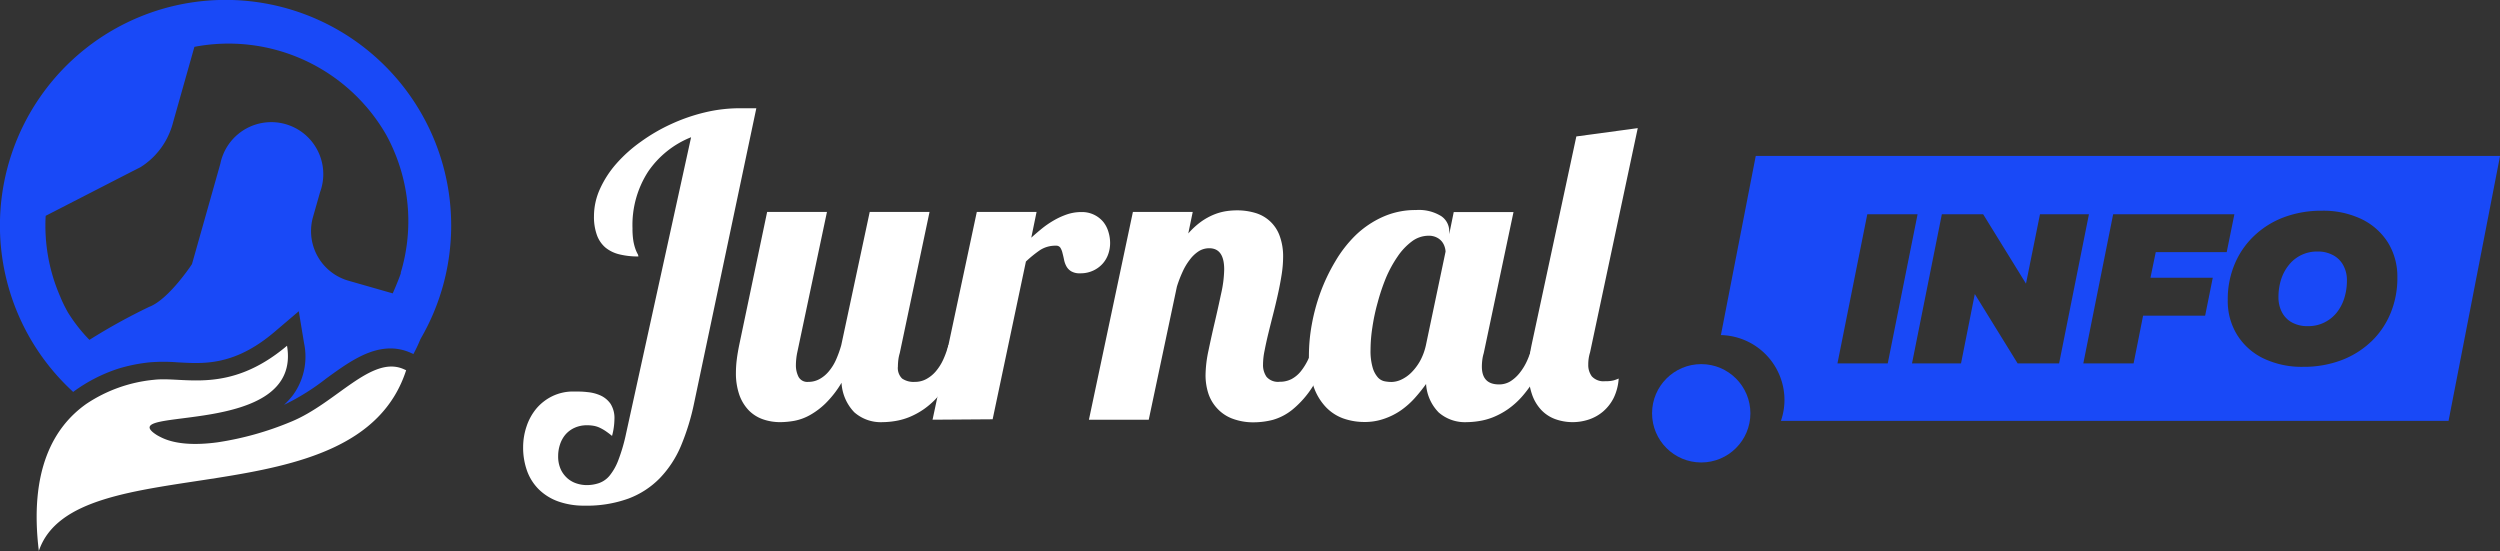
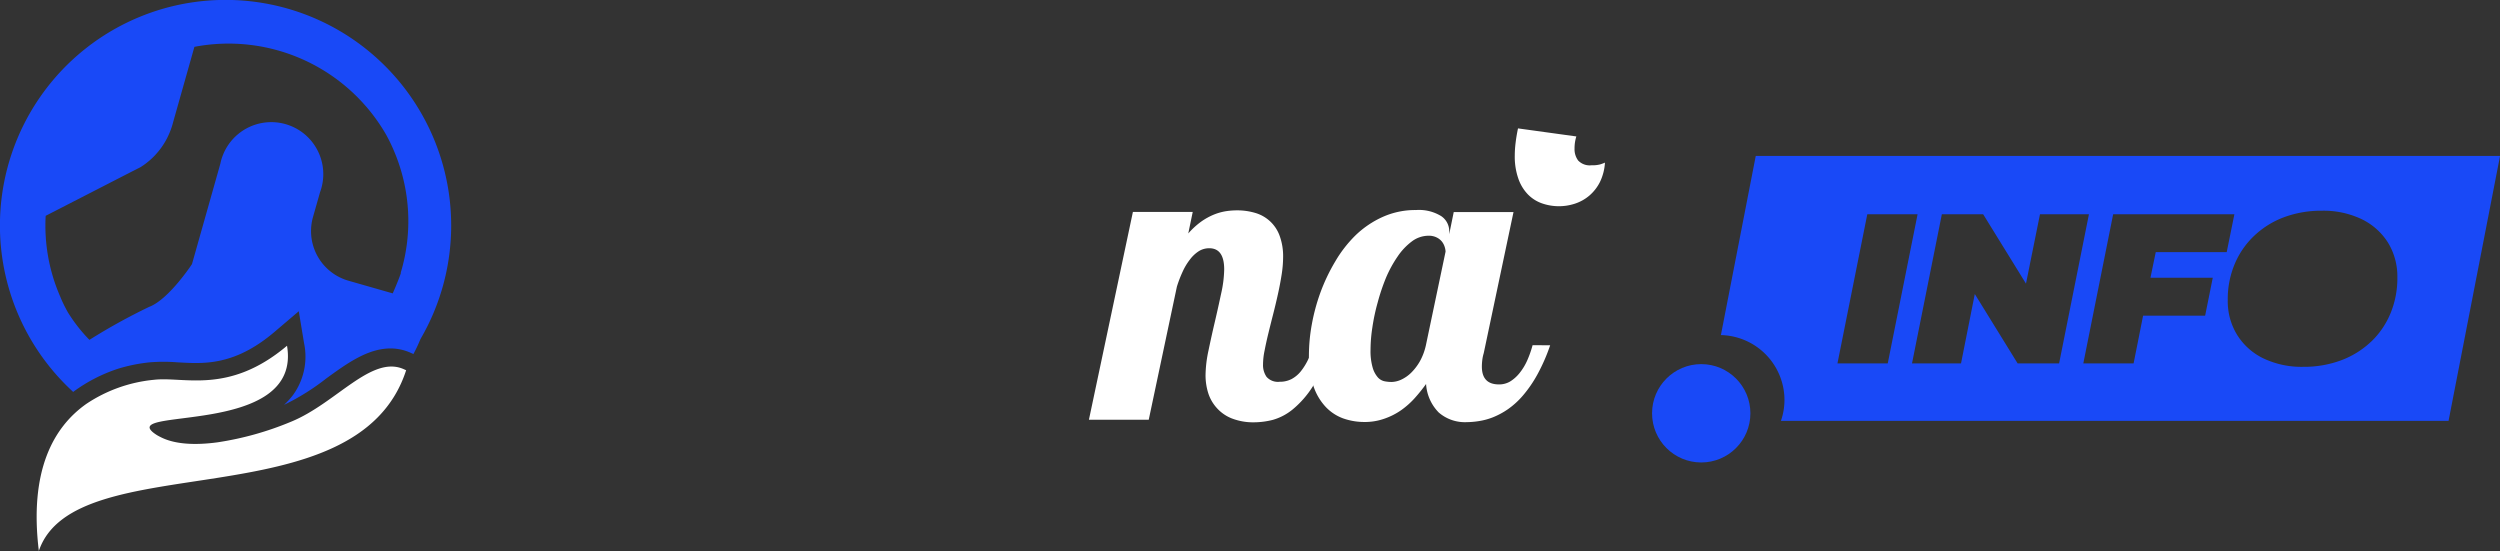
<svg xmlns="http://www.w3.org/2000/svg" viewBox="0 0 471.82 104.03">
  <rect x="0" y="0" width="471.82" height="104.03" fill="#333333" stroke="none" />
  <defs>
    <style>.a48864ed-4ce9-4e45-8efc-f59dea0ee85a{fill:none;}.fa4fd72f-f91c-4af0-97ba-099e752e15ab{fill:#fff;}.aaf6089a-c403-4858-b31f-53c1473b7bfd{fill:#1949f7;}</style>
  </defs>
  <title>jurnalinfo_whiteAsset 20</title>
  <g id="edd8a198-947e-4dc7-8802-4599e78cbe92" data-name="Layer 2">
    <g id="e048f8ad-d908-424b-80f6-13dff81f86ba" data-name="Layer 1">
-       <path class="a48864ed-4ce9-4e45-8efc-f59dea0ee85a" d="M29.73,77.87a67.51,67.51,0,0,1-11.5-1C21,78.24,25.06,78.5,29.73,77.87Z" />
      <path class="fa4fd72f-f91c-4af0-97ba-099e752e15ab" d="M54.93,79.59a58.47,58.47,0,0,1-13.88,3.89c-4.37.59-8.17.35-10.76-1a7.37,7.37,0,0,1-.78-.43c-8.4-5.48,27.6.77,24.66-16.8-11,9.28-19.45,5.76-25.13,6.43a27.66,27.66,0,0,0-12.71,4.52c-6.28,4.41-10.84,12.66-9,27.78,6.76-20.07,60-5.34,69.32-34.1-.13-.07-.26-.12-.39-.18C70.14,66.9,63.45,76.11,54.93,79.59Z" />
      <path class="aaf6089a-c403-4858-b31f-53c1473b7bfd" d="M79.67,21.67A42.58,42.58,0,1,0,13.73,73.89l.06.09h0a29.84,29.84,0,0,1,8.68-4.45,31.43,31.43,0,0,1,5.81-1.15,32.41,32.41,0,0,1,5.14,0c4.64.23,10.53.88,18.27-5.64l4.7-4,1,6.06a12.32,12.32,0,0,1-2.08,9.74,13.8,13.8,0,0,1-1.71,1.87,43.54,43.54,0,0,0,8-5c4-2.91,7.85-5.65,12.12-5.65a9.3,9.3,0,0,1,3.91.88c.13.06.26.11.39.18A27.78,27.78,0,0,0,79.35,64,42.53,42.53,0,0,0,79.67,21.67Zm-4,29.83c-.43,1.34-1.55,3.87-1.55,3.87L65.84,53a9.74,9.74,0,0,1-6.78-12V41l1.34-4.72A9.8,9.8,0,1,0,42,29.45a9.16,9.16,0,0,0-.42,1.47L36.23,49.85s-4.4,6.7-8.09,8.07a113.21,113.21,0,0,0-11.26,6.22,29.76,29.76,0,0,1-4.08-5.21c-.51-.92-1-1.87-1.38-2.83a33.47,33.47,0,0,1-2.8-15.37l15.58-8,2.32-1.18a14,14,0,0,0,5.66-6.94A13.44,13.44,0,0,0,32.69,23l4-14.16a34.31,34.31,0,0,1,36.2,16.61,31.84,31.84,0,0,1,1.4,2.88A33.77,33.77,0,0,1,75.62,51.5Z" />
-       <path class="fa4fd72f-f91c-4af0-97ba-099e752e15ab" d="M130.43,25.9a17.74,17.74,0,0,0-8.11,6.49,18.55,18.55,0,0,0-2.95,10.69,14.35,14.35,0,0,0,.17,2.43,9.33,9.33,0,0,0,.39,1.5,6.27,6.27,0,0,0,.38.86,1.16,1.16,0,0,1,.17.53,14.52,14.52,0,0,1-3.6-.4,6.56,6.56,0,0,1-2.62-1.28,5.59,5.59,0,0,1-1.6-2.34,10.06,10.06,0,0,1-.56-3.59,12.48,12.48,0,0,1,1.13-5.13,19.15,19.15,0,0,1,3.1-4.78A26.7,26.7,0,0,1,121,26.71a33.51,33.51,0,0,1,5.7-3.31A34,34,0,0,1,133,21.22a28.21,28.21,0,0,1,6.6-.79h3.14L131,76.07a43.78,43.78,0,0,1-2.48,8.07,19.89,19.89,0,0,1-4,6.11,16.22,16.22,0,0,1-5.9,3.84,23,23,0,0,1-8.28,1.34,14.39,14.39,0,0,1-5-.8,10.08,10.08,0,0,1-3.64-2.26,9.44,9.44,0,0,1-2.22-3.48,13,13,0,0,1-.75-4.52,12.23,12.23,0,0,1,.64-3.88,10.37,10.37,0,0,1,1.83-3.35,9.27,9.27,0,0,1,3-2.35,9,9,0,0,1,4.11-.9c.79,0,1.63,0,2.53.11a7.74,7.74,0,0,1,2.48.63,4.67,4.67,0,0,1,1.9,1.57,5,5,0,0,1,.74,2.93,12.88,12.88,0,0,1-.45,3.14,16.55,16.55,0,0,0-1.34-1,8.51,8.51,0,0,0-1.17-.63,4.56,4.56,0,0,0-1.09-.3,6.75,6.75,0,0,0-1.11-.08,5.52,5.52,0,0,0-2.41.5,5,5,0,0,0-1.71,1.3,5.62,5.62,0,0,0-1,1.85,6.82,6.82,0,0,0-.34,2.13,5.87,5.87,0,0,0,.51,2.58,5.15,5.15,0,0,0,1.3,1.7,4.88,4.88,0,0,0,1.73.94,6.07,6.07,0,0,0,1.78.29,7.18,7.18,0,0,0,2.37-.37,4.56,4.56,0,0,0,2-1.39,10.48,10.48,0,0,0,1.66-2.93,32.73,32.73,0,0,0,1.46-5Z" />
-       <path class="fa4fd72f-f91c-4af0-97ba-099e752e15ab" d="M182.32,65.16a35.57,35.57,0,0,1-2.41,5.51,23.28,23.28,0,0,1-2.7,3.94,15.14,15.14,0,0,1-2.85,2.61,14.39,14.39,0,0,1-2.83,1.53,12.45,12.45,0,0,1-2.64.72,15.23,15.23,0,0,1-2.3.2,7.55,7.55,0,0,1-5.36-1.86,8.69,8.69,0,0,1-2.41-5.57,19.22,19.22,0,0,1-3,3.87,14.13,14.13,0,0,1-3,2.25,9.82,9.82,0,0,1-2.91,1.06,15.85,15.85,0,0,1-2.64.25,9.79,9.79,0,0,1-3.29-.54,6.93,6.93,0,0,1-2.66-1.68,8.13,8.13,0,0,1-1.78-2.91,12.41,12.41,0,0,1-.65-4.25,20.31,20.31,0,0,1,.15-2.35c.1-.86.26-1.78.46-2.78L144.78,40h11.29l-5.63,26.64a12.3,12.3,0,0,0-.23,2.21,4.8,4.8,0,0,0,.5,2.28,1.88,1.88,0,0,0,1.84.94,4.3,4.3,0,0,0,2.1-.52,6,6,0,0,0,1.74-1.43,9.17,9.17,0,0,0,1.38-2.2,20.6,20.6,0,0,0,1-2.78L164.14,40h11.29l-5.62,26.64a7.5,7.5,0,0,0-.27,1.28,10.46,10.46,0,0,0-.08,1.24,2.77,2.77,0,0,0,.79,2.28,3.84,3.84,0,0,0,2.43.63,4.41,4.41,0,0,0,2.12-.52,6.27,6.27,0,0,0,1.78-1.43,9.56,9.56,0,0,0,1.41-2.2,17.22,17.22,0,0,0,1-2.78Z" />
-       <path class="fa4fd72f-f91c-4af0-97ba-099e752e15ab" d="M176,79.21,184.35,40h11.28l-1,4.86q1-.91,2.1-1.8A17.56,17.56,0,0,1,199,41.53a13.9,13.9,0,0,1,2.43-1.09,8.45,8.45,0,0,1,2.68-.42,5.21,5.21,0,0,1,4.06,1.8,5.37,5.37,0,0,1,1,1.88,7.16,7.16,0,0,1,.34,2.22,6.28,6.28,0,0,1-.34,2,5.35,5.35,0,0,1-1.05,1.82,5.45,5.45,0,0,1-1.78,1.32,5.6,5.6,0,0,1-2.49.52,3.08,3.08,0,0,1-1.7-.39,2.48,2.48,0,0,1-.9-.95,4.32,4.32,0,0,1-.44-1.25c-.09-.44-.19-.86-.29-1.24a3.26,3.26,0,0,0-.4-1,.92.92,0,0,0-.82-.38,5.34,5.34,0,0,0-3,.82,22.23,22.23,0,0,0-2.68,2.17l-6.28,29.77Z" />
      <path class="fa4fd72f-f91c-4af0-97ba-099e752e15ab" d="M251.35,65.16a34.26,34.26,0,0,1-3.54,7.69A18.21,18.21,0,0,1,244,77.24a10.43,10.43,0,0,1-3.78,2,14.69,14.69,0,0,1-3.43.46,11.14,11.14,0,0,1-4.36-.75,7.47,7.47,0,0,1-2.83-2A7.61,7.61,0,0,1,228,74.1a11.25,11.25,0,0,1-.48-3.27,23.07,23.07,0,0,1,.55-4.65c.37-1.78.77-3.59,1.21-5.46s.83-3.66,1.2-5.39a22.06,22.06,0,0,0,.56-4.48c0-2.68-.95-4-2.83-4a3.69,3.69,0,0,0-2,.58A6.46,6.46,0,0,0,224.56,49a11.19,11.19,0,0,0-1.37,2.29,22.32,22.32,0,0,0-1.08,2.82L216.8,79.21H205.51L213.81,40H225.1l-.84,4.06a14.72,14.72,0,0,1,2.5-2.28,12.19,12.19,0,0,1,2.43-1.32,10.62,10.62,0,0,1,2.24-.61,14,14,0,0,1,2-.15,11.87,11.87,0,0,1,3.49.49,6.94,6.94,0,0,1,4.59,4.33,11.22,11.22,0,0,1,.65,4,22,22,0,0,1-.29,3.38c-.19,1.21-.43,2.45-.71,3.71s-.58,2.52-.9,3.77-.62,2.45-.9,3.6-.51,2.21-.7,3.2a13,13,0,0,0-.29,2.58,3.89,3.89,0,0,0,.67,2.37,2.87,2.87,0,0,0,2.47.92,4.78,4.78,0,0,0,2.22-.5,5.69,5.69,0,0,0,1.72-1.41,11.36,11.36,0,0,0,1.39-2.2c.43-.86.84-1.8,1.25-2.82Z" />
      <path class="fa4fd72f-f91c-4af0-97ba-099e752e15ab" d="M292.56,65.16a34.64,34.64,0,0,1-2.41,5.51,23.28,23.28,0,0,1-2.7,3.94,15.14,15.14,0,0,1-2.85,2.61,14.39,14.39,0,0,1-2.83,1.53,12.45,12.45,0,0,1-2.64.72,15.23,15.23,0,0,1-2.3.2,7.53,7.53,0,0,1-5.3-1.82,8.39,8.39,0,0,1-2.39-5.38,31.69,31.69,0,0,1-2.1,2.62,15.65,15.65,0,0,1-2.57,2.3A12.71,12.71,0,0,1,261.32,79a11,11,0,0,1-3.85.64,11.91,11.91,0,0,1-3.9-.65,8.53,8.53,0,0,1-3.33-2.15,10.63,10.63,0,0,1-2.33-3.9,17.2,17.2,0,0,1-.88-5.89,33,33,0,0,1,.53-5.74,36.93,36.93,0,0,1,1.65-6.13A34.93,34.93,0,0,1,252,49.34a23.67,23.67,0,0,1,3.9-5A18,18,0,0,1,261,40.92a15,15,0,0,1,6.24-1.28A8,8,0,0,1,272,40.79a3.43,3.43,0,0,1,1.51,2.83v.57l.85-4.17h11.28l-5.62,26.64a7.5,7.5,0,0,0-.27,1.28,10.46,10.46,0,0,0-.08,1.24c0,2.25,1.08,3.37,3.22,3.37A4.06,4.06,0,0,0,285,72a7,7,0,0,0,1.78-1.59A10.78,10.78,0,0,0,288.24,68a19.62,19.62,0,0,0,1-2.85ZM272.82,47.48a3.38,3.38,0,0,0-.16-.86,3.12,3.12,0,0,0-.51-1,2.89,2.89,0,0,0-1-.8,3.29,3.29,0,0,0-1.57-.33,5.26,5.26,0,0,0-3.12,1.07,11.71,11.71,0,0,0-2.69,2.85,22.69,22.69,0,0,0-2.19,4A38.11,38.11,0,0,0,260,57.11a37.51,37.51,0,0,0-1,4.71,28.28,28.28,0,0,0-.34,4.15,11.25,11.25,0,0,0,.42,3.48,4.81,4.81,0,0,0,1,1.82,2.37,2.37,0,0,0,1.29.7,7.16,7.16,0,0,0,1.22.12,4.58,4.58,0,0,0,1.86-.44,6.73,6.73,0,0,0,1.87-1.3,9.9,9.9,0,0,0,1.65-2.16,11.16,11.16,0,0,0,1.13-3Z" />
-       <path class="fa4fd72f-f91c-4af0-97ba-099e752e15ab" d="M297.5,25.75l11.59-1.57-9,42.32a7.51,7.51,0,0,0-.34,2.3,3.57,3.57,0,0,0,.68,2.24,3,3,0,0,0,2.53.9,5.7,5.7,0,0,0,1.61-.16,7.64,7.64,0,0,0,.92-.34,9.74,9.74,0,0,1-.94,3.65,8.29,8.29,0,0,1-2,2.57,8.07,8.07,0,0,1-2.68,1.51,9.69,9.69,0,0,1-6.32-.06,6.87,6.87,0,0,1-2.65-1.72,8.09,8.09,0,0,1-1.78-3,12.59,12.59,0,0,1-.65-4.32,20.23,20.23,0,0,1,.15-2.32c.1-.85.25-1.77.46-2.77Z" />
-       <path class="aaf6089a-c403-4858-b31f-53c1473b7bfd" d="M440.32,48.16a5.93,5.93,0,0,0-2.95-.69,6.74,6.74,0,0,0-5.43,2.58,8.33,8.33,0,0,0-1.45,2.75,11,11,0,0,0-.48,3.28,6,6,0,0,0,.66,2.85,4.63,4.63,0,0,0,1.89,1.93,6,6,0,0,0,3,.69,6.69,6.69,0,0,0,3.11-.69A6.91,6.91,0,0,0,441,59a8.3,8.3,0,0,0,1.44-2.75,11,11,0,0,0,.49-3.28,5.83,5.83,0,0,0-.67-2.87A4.64,4.64,0,0,0,440.32,48.16Z" />
+       <path class="fa4fd72f-f91c-4af0-97ba-099e752e15ab" d="M297.5,25.75a7.51,7.51,0,0,0-.34,2.3,3.57,3.57,0,0,0,.68,2.24,3,3,0,0,0,2.53.9,5.7,5.7,0,0,0,1.61-.16,7.64,7.64,0,0,0,.92-.34,9.74,9.74,0,0,1-.94,3.65,8.29,8.29,0,0,1-2,2.57,8.07,8.07,0,0,1-2.68,1.51,9.69,9.69,0,0,1-6.32-.06,6.87,6.87,0,0,1-2.65-1.72,8.09,8.09,0,0,1-1.78-3,12.59,12.59,0,0,1-.65-4.32,20.23,20.23,0,0,1,.15-2.32c.1-.85.25-1.77.46-2.77Z" />
      <circle class="aaf6089a-c403-4858-b31f-53c1473b7bfd" cx="321.07" cy="78" r="9.28" />
      <path class="aaf6089a-c403-4858-b31f-53c1473b7bfd" d="M452.36,29.43h-121l-6.58,33.81a12.27,12.27,0,0,1,12,12.26,12.14,12.14,0,0,1-.67,3.93h126l9.72-50ZM346.78,68.58l5.63-28.14h9.49l-5.63,28.14Zm34,0-8.08-13.09L370.1,68.58h-9.25l5.63-28.14h7.8l8.08,13.09L385,40.44h9.24l-5.63,28.14Zm36.83-16.16-1.44,7.16H404.46l-1.79,9h-9.49l5.63-28.14h22.88l-1.45,7.15H406.85l-1,4.83Zm29.84,12.1A16.59,16.59,0,0,1,441.83,68a20,20,0,0,1-7.12,1.23,16.74,16.74,0,0,1-7.58-1.61,11.94,11.94,0,0,1-4.94-4.45,12.11,12.11,0,0,1-1.75-6.53,17.09,17.09,0,0,1,1.31-6.81,15.62,15.62,0,0,1,3.68-5.33A16.55,16.55,0,0,1,431.05,41a20.05,20.05,0,0,1,7.12-1.23,16.71,16.71,0,0,1,7.58,1.61,12.08,12.08,0,0,1,4.95,4.44,12.25,12.25,0,0,1,1.75,6.54,17.26,17.26,0,0,1-1.31,6.81A15.66,15.66,0,0,1,447.46,64.52Z" />
    </g>
  </g>
</svg>